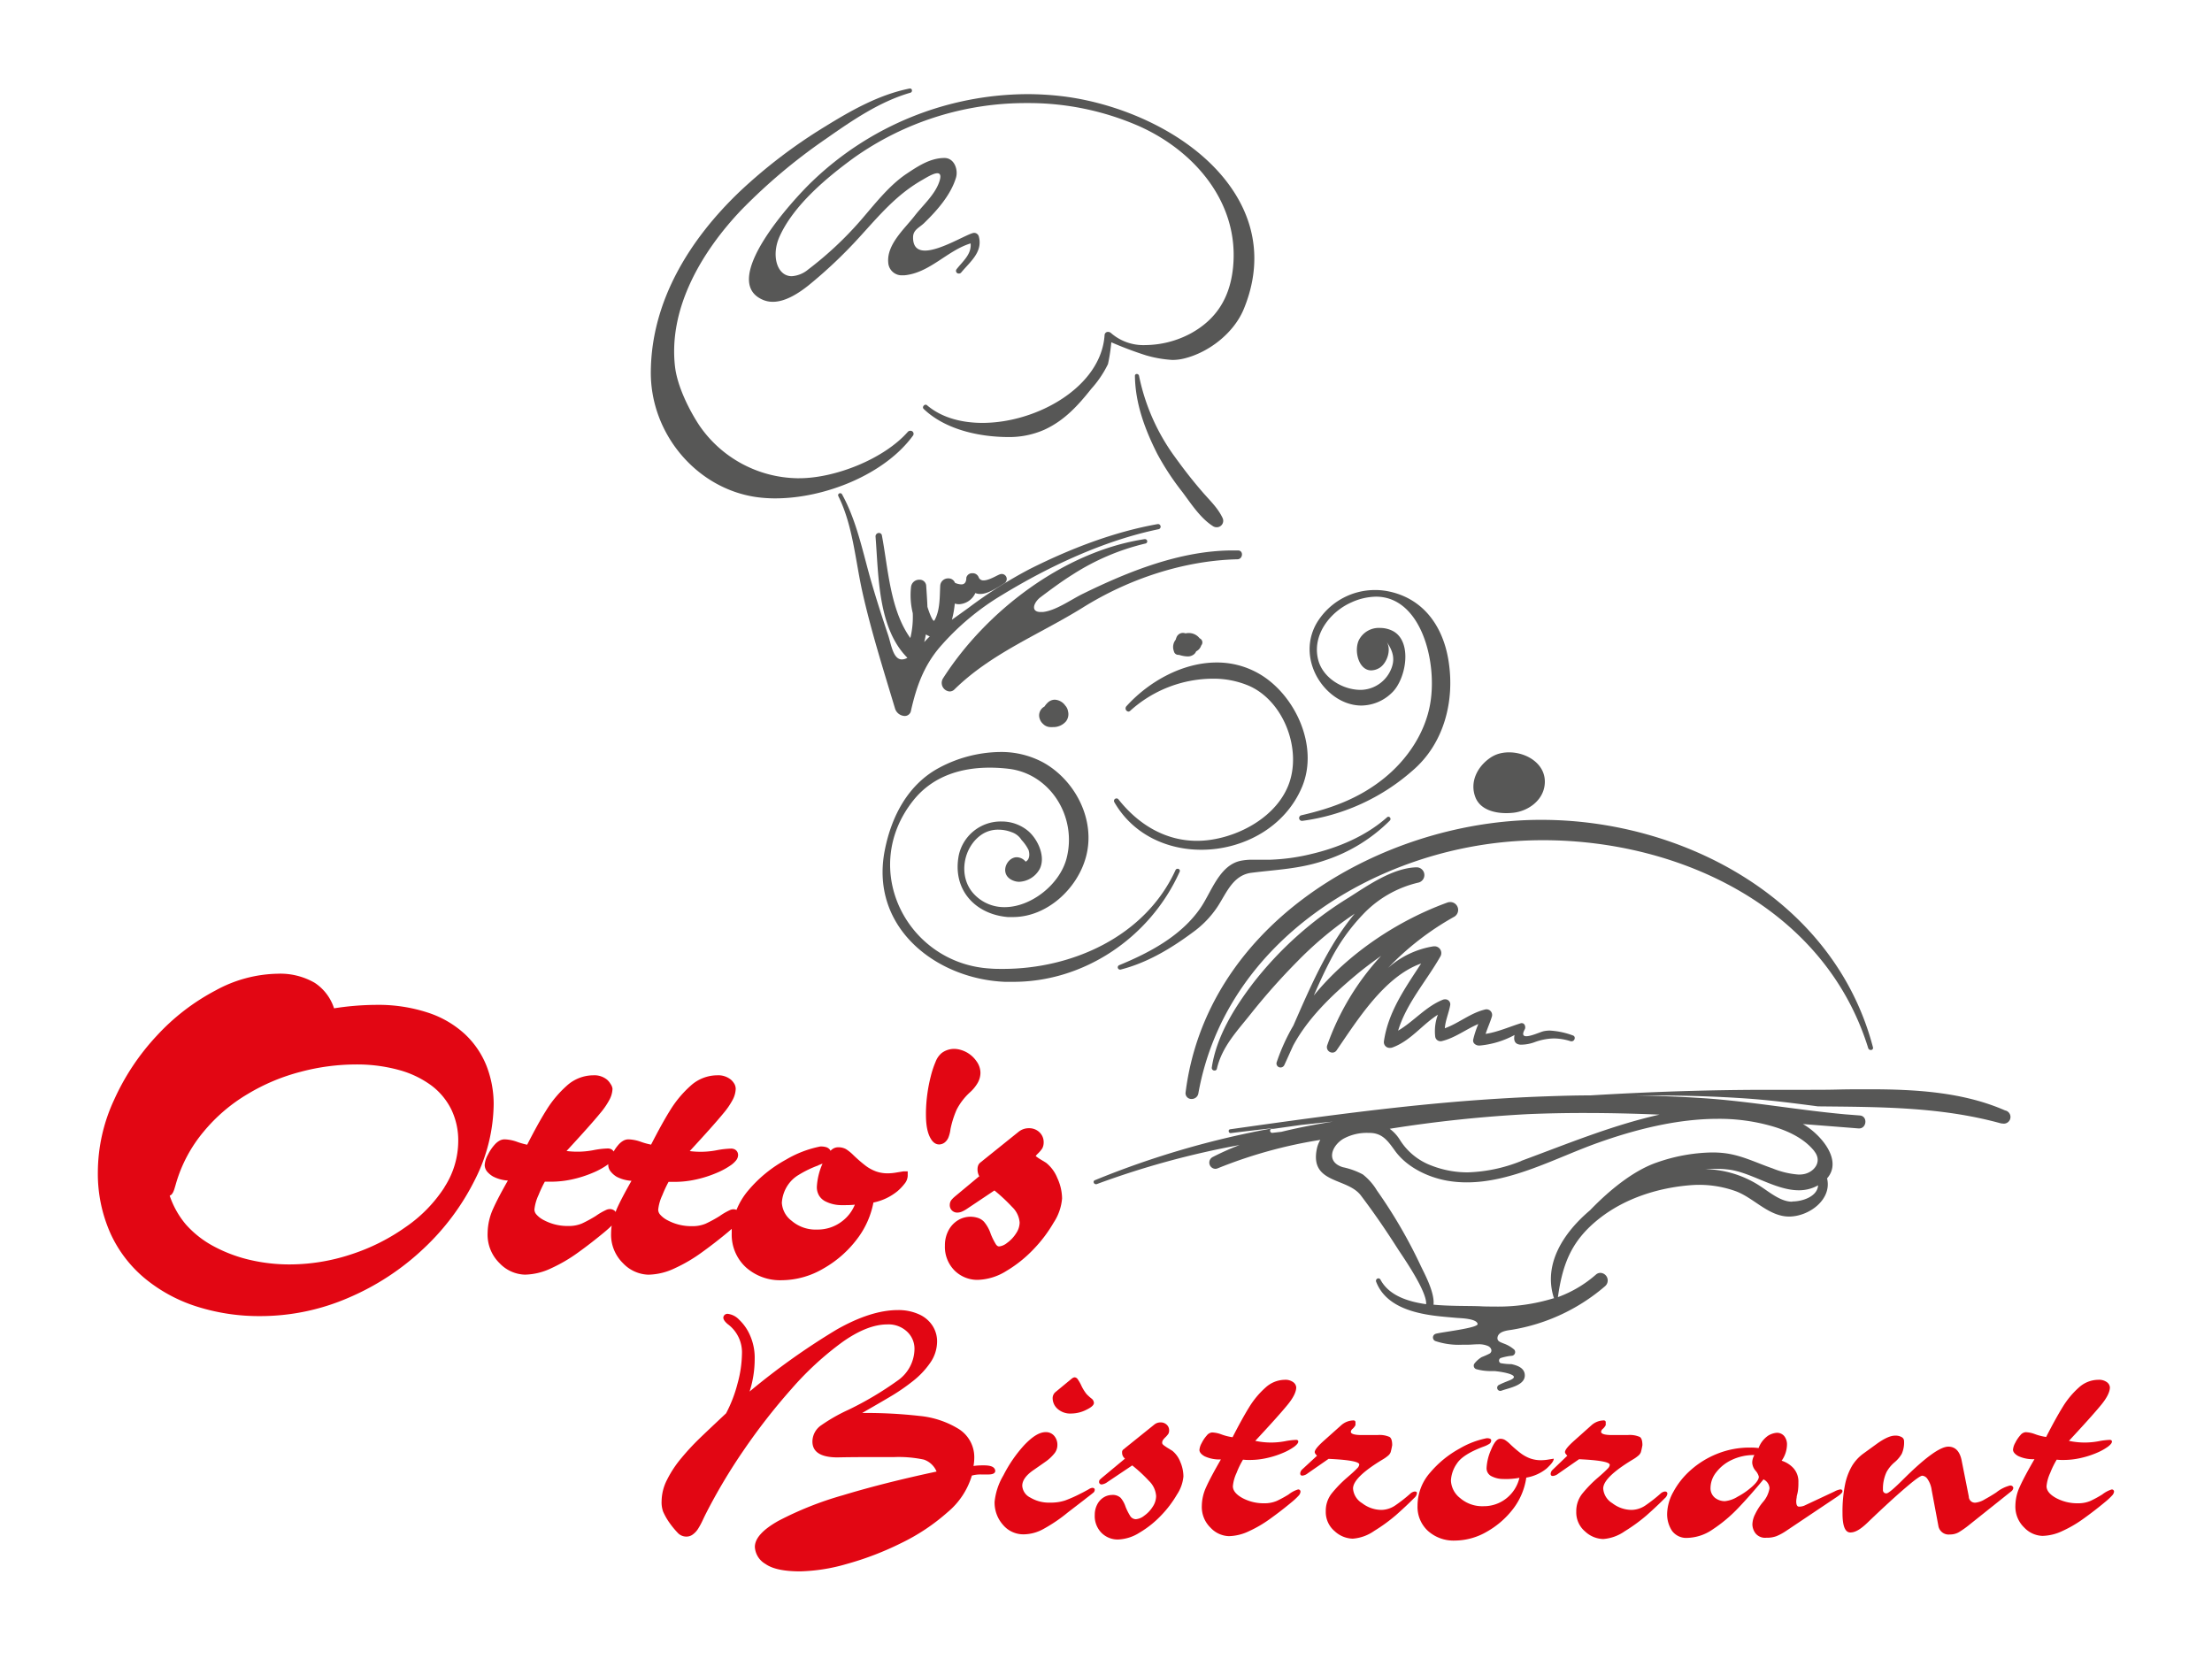
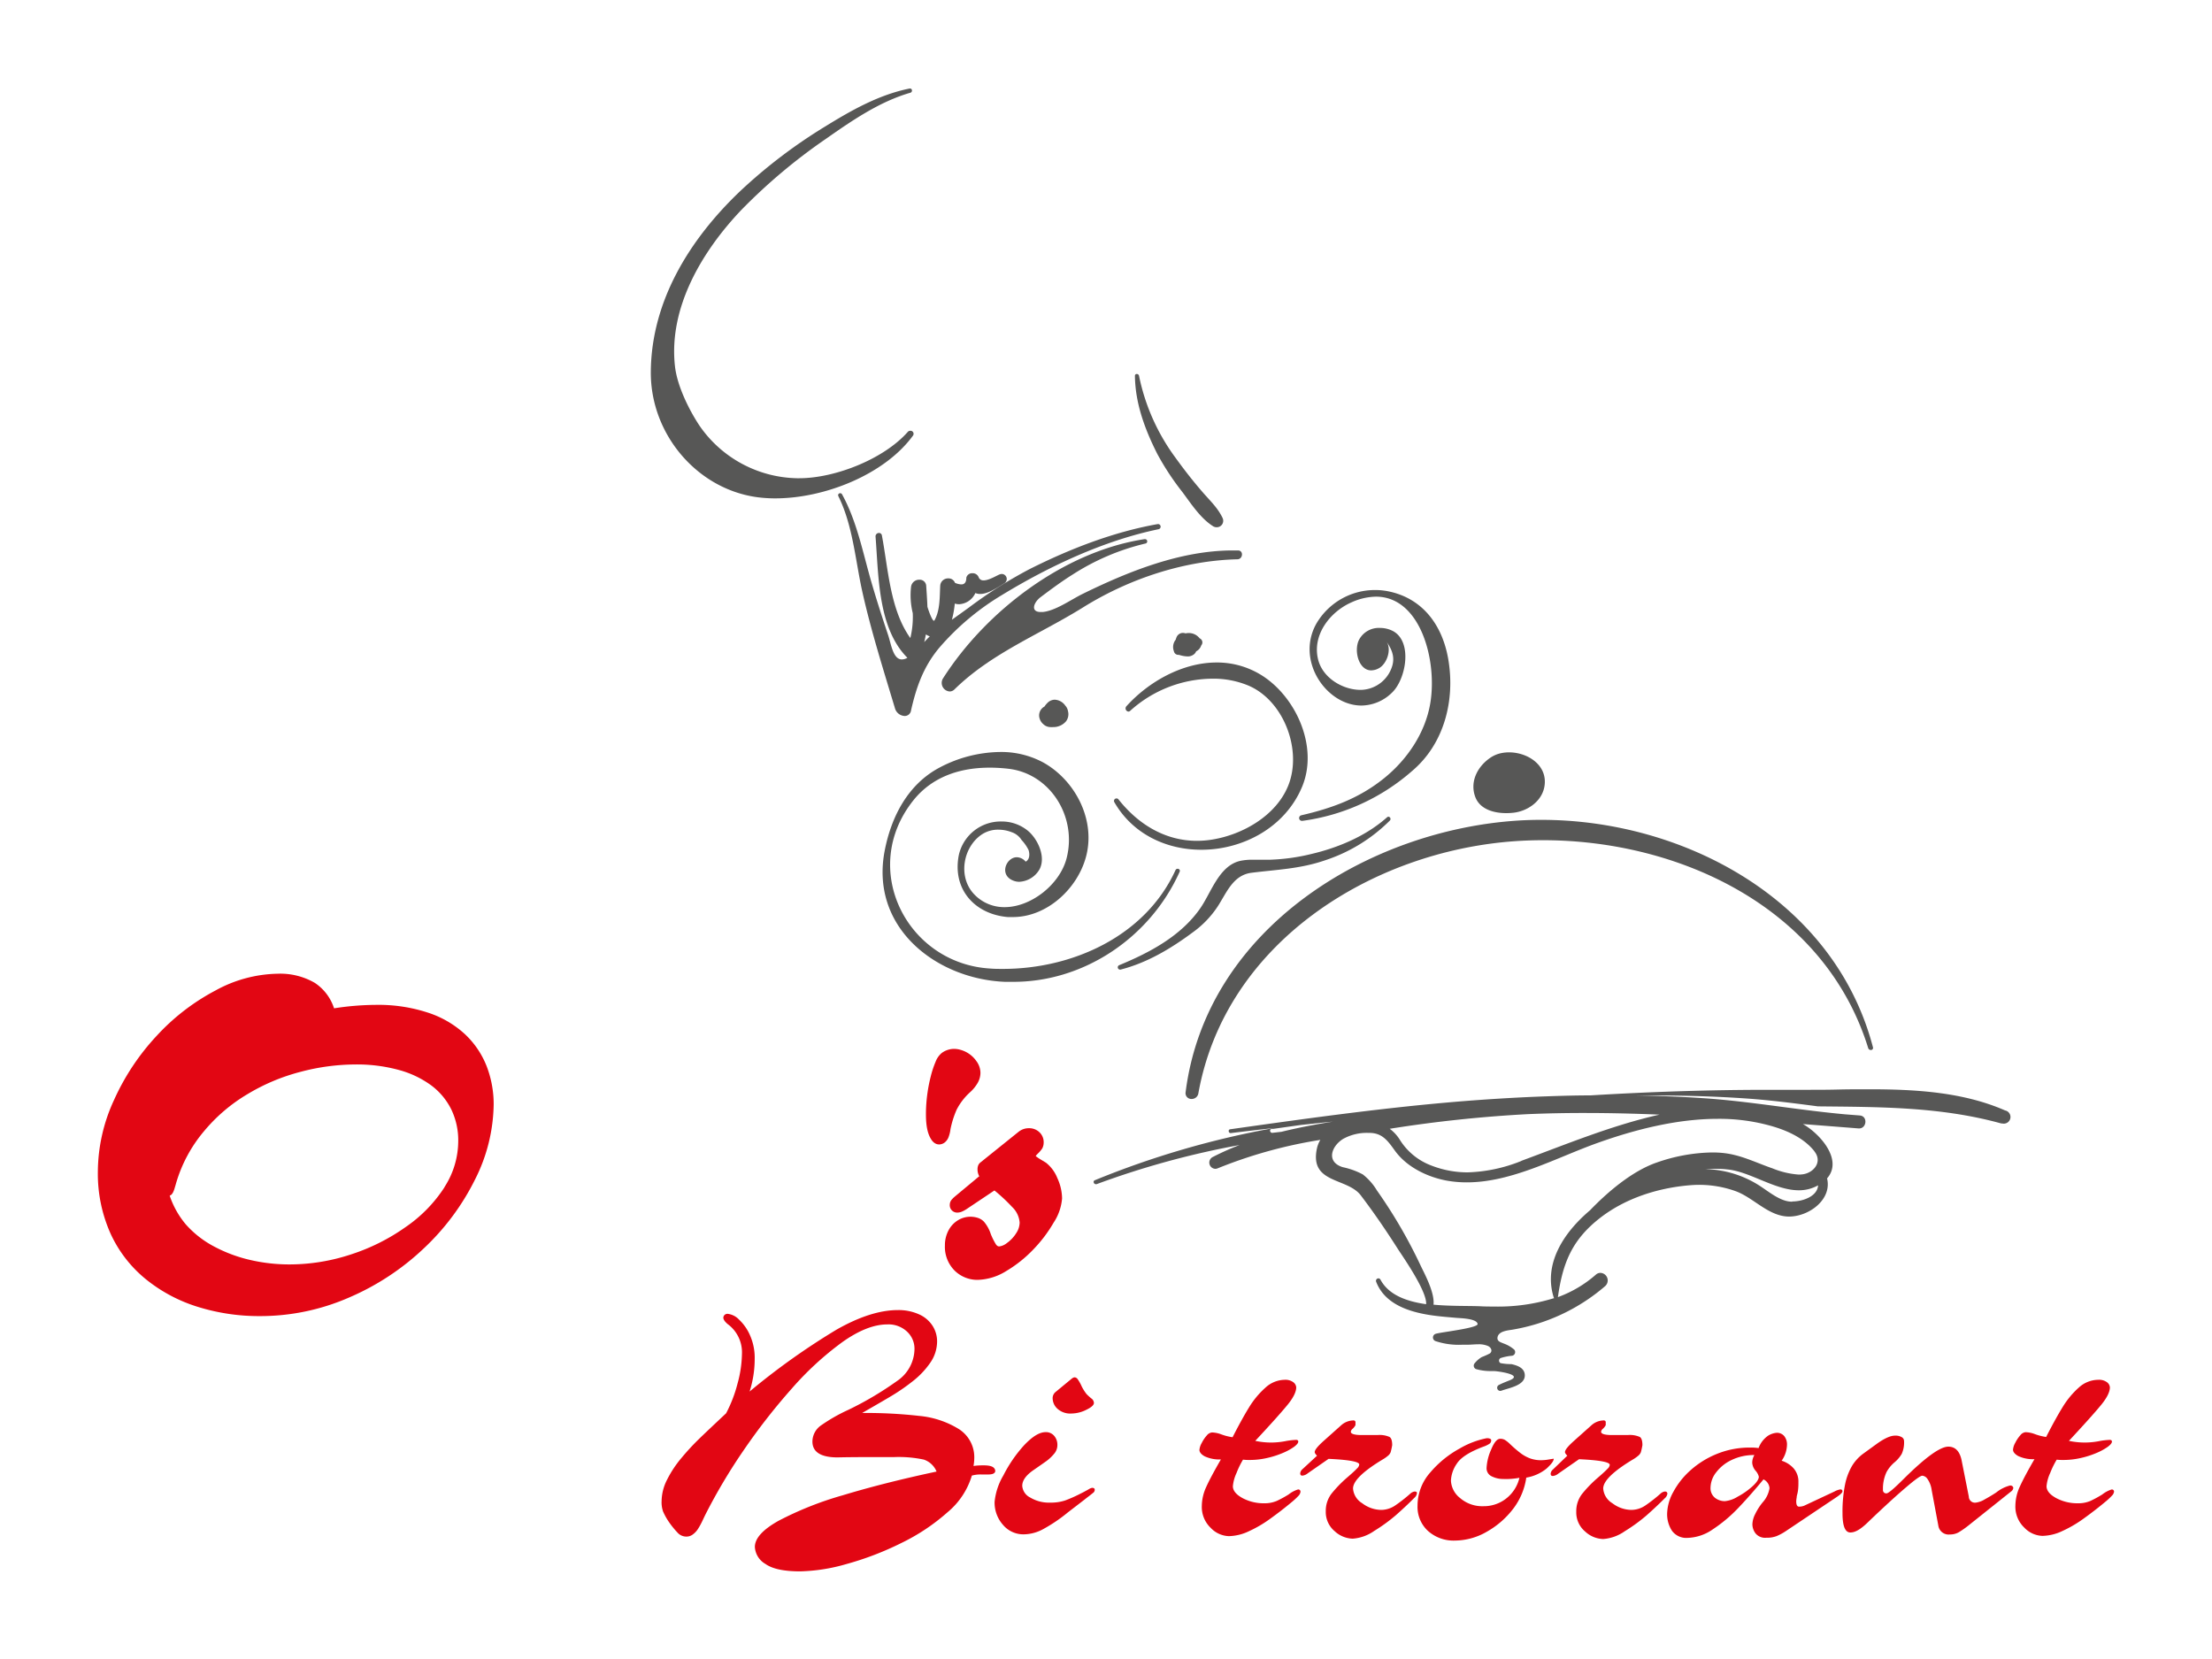
<svg xmlns="http://www.w3.org/2000/svg" width="500" height="375" viewBox="0 0 500 375">
  <defs>
    <style>
      .cls-1 {
        fill: #575756;
      }

      .cls-2 {
        fill: #e20613;
      }
    </style>
  </defs>
  <title>ottos-bistrorante-rappenauer-bad-rappenau</title>
  <g id="Gastro">
    <g id="Ottos_Bistro" data-name="Ottos Bistro">
      <g>
        <path class="cls-1" d="M206.36,98.48a.69.69,0,0,0-.6-1.11.76.76,0,0,0-.58.27c-5.43,6.15-16.47,10.46-24.51,10.46h-.49a27.4,27.4,0,0,1-22.05-11.86c-2.4-3.6-5.05-9-5.55-13.37-1.54-13.4,6.25-26.23,15-35.42a127.7,127.7,0,0,1,19.13-16.08c5.88-4.12,12.12-8.41,19.07-10.41.53-.15.45-.95-.06-.95h-.11c-6.9,1.38-13.13,4.9-19.12,8.6a117,117,0,0,0-19.26,14.67C156,54,147.22,67.94,147.11,84.07c-.09,14.06,10.43,26.44,24,28.31a30.72,30.72,0,0,0,4.17.27C186.5,112.64,200,107.21,206.36,98.48Z" />
-         <path class="cls-1" d="M172.54,67.81a5.65,5.65,0,0,0,2.15.41c2.9,0,5.9-2,8-3.66a105.34,105.34,0,0,0,11.62-11c4.44-4.86,8.15-9.36,13.84-12.7,1-.56,2.74-1.7,3.72-1.7.64,0,.94.49.44,1.94-1,2.94-3.75,5.33-5.59,7.72-2.22,2.87-6.33,6.44-5.94,10.55A3.05,3.05,0,0,0,204,62.23l.4,0c5.75-.52,9.76-5.64,15-7.21.2,2.43-1.58,3.84-3.16,5.81a.61.61,0,0,0,.54,1,.63.63,0,0,0,.49-.24c2-2.4,4.89-4.6,4-8.06a1.1,1.1,0,0,0-1-.89l-.18,0c-1.53.25-7.47,4-11,4-1.61,0-2.72-.78-2.7-3,0-1.7,1.4-2.16,2.48-3.2,2.88-2.8,6-6.29,7.21-10.24.57-1.85-.38-4.49-2.59-4.49h0c-3.21,0-6,1.85-8.63,3.61-4,2.69-7.27,7-10.43,10.63a79.31,79.31,0,0,1-11.73,10.95,6.41,6.41,0,0,1-3.73,1.53c-3.39,0-4.68-4.77-2.74-9,3.2-7.08,10.65-13.28,16.7-17.7a67.11,67.11,0,0,1,39.2-12.43,62.18,62.18,0,0,1,25.4,5.24c12.59,5.64,22.77,17.47,21.16,32.17-.74,6.7-3.8,11.52-9.56,14.67A22.06,22.06,0,0,1,258.93,78a11.14,11.14,0,0,1-7.79-2.71,1,1,0,0,0-.68-.27.75.75,0,0,0-.78.74c-.78,11.66-15.25,19.83-27.61,19.83-4.81,0-9.3-1.23-12.54-4a.46.46,0,0,0-.3-.11c-.42,0-.82.59-.45.95,4.9,4.7,12.61,6.35,19.17,6.36h0a19.65,19.65,0,0,0,8.15-1.67c4.49-2.07,7.54-5.41,10.58-9.24a23.86,23.86,0,0,0,3.77-5.59,41,41,0,0,0,.75-4.92A82.6,82.6,0,0,0,259,80.31a26.78,26.78,0,0,0,6,1.05,11.15,11.15,0,0,0,2.63-.32c5.57-1.34,11.27-5.73,13.52-11.2,3.58-8.69,3.22-17.52-1.76-25.72-7.94-13.05-25.19-20.74-39.56-22.4a67.25,67.25,0,0,0-7.69-.44A70.59,70.59,0,0,0,183.59,41C179.51,44.88,162.2,63.58,172.54,67.81Z" />
        <path class="cls-1" d="M204.49,161.84a1.43,1.43,0,0,0,1.44-1.25c1.21-5.34,2.82-9.89,6.34-14.12a57.8,57.8,0,0,1,14.26-12c10.77-6.56,23.11-12.31,35.37-14.85a.59.59,0,0,0-.08-1.16h-.11c-10,1.77-19.9,5.61-29,10.19a101.12,101.12,0,0,0-13.7,8.68c-1.26.92-2.55,1.83-3.84,2.76a22.08,22.08,0,0,0,.65-3.66,3.34,3.34,0,0,0,1,.15,4.29,4.29,0,0,0,3.65-2.53,2.85,2.85,0,0,0,1.1.21c1.69,0,3.62-1.27,5.39-2.39a1.13,1.13,0,0,0-.51-2.13,1.34,1.34,0,0,0-.44.08c-.65.22-2.43,1.37-3.67,1.37a1.11,1.11,0,0,1-1.14-.75,1.44,1.44,0,0,0-1.39-.87,1.34,1.34,0,0,0-1.38,1q0,1.53-1.14,1.53a3.87,3.87,0,0,1-1.43-.36,1.54,1.54,0,0,0-1.5-1,1.77,1.77,0,0,0-1.83,1.61c-.14,2.59,0,5.55-1.3,7.87a.14.14,0,0,1-.12.09c-.47,0-1.42-2.91-1.48-3.17l0-.1c-.06-1.54-.17-3.07-.27-4.58a1.46,1.46,0,0,0-1.54-1.42,1.84,1.84,0,0,0-1.88,1.56,17,17,0,0,0,.38,6,20.09,20.09,0,0,1-.55,5.62c-4.59-6.4-5-15.66-6.42-23.15a.66.66,0,0,0-.67-.6.77.77,0,0,0-.77.86c.7,8.84.52,20.51,7.08,27.24l.12.11a2.54,2.54,0,0,1-1.24.38c-2,0-2.44-3.45-3.1-5.45-1.3-3.88-2.56-7.78-3.71-11.72-2-6.81-3.29-13.92-6.72-20.15a.45.45,0,0,0-.41-.25.45.45,0,0,0-.43.66c3.31,6.67,3.84,14.57,5.46,21.78,2,8.9,4.76,17.58,7.38,26.31A2.39,2.39,0,0,0,204.49,161.84Zm4.79-18.44a4.86,4.86,0,0,0,.89.45c-.44.41-.85.84-1.26,1.29C209.06,144.56,209.18,144,209.28,143.4Z" />
        <path class="cls-1" d="M275,119.18a1.46,1.46,0,0,0,1.35-2.1c-1.09-2.32-2.94-4-4.6-5.94-2.17-2.5-4.2-5.12-6.14-7.81a46.92,46.92,0,0,1-8.15-18.41.5.5,0,0,0-.5-.38.39.39,0,0,0-.42.42c.07,6.26,2.29,12.18,5.07,17.67a59.75,59.75,0,0,0,5.67,8.61c2,2.68,4.08,5.91,6.91,7.7A1.49,1.49,0,0,0,275,119.18Z" />
        <path class="cls-1" d="M279.7,126.42c1.23,0,1.46-1.95.18-2l-1.19,0c-11.78,0-23.53,4.7-34,9.84-2.61,1.28-6.09,3.8-9,4.08l-.45,0c-2.36,0-1.62-2.17,0-3.38,2.36-1.77,4.72-3.53,7.22-5.09a52.87,52.87,0,0,1,16.4-7,.48.48,0,0,0-.08-1h-.08c-18,2.74-35.71,16.06-45.56,31.5a1.94,1.94,0,0,0,1.52,2.93,1.55,1.55,0,0,0,1.1-.48c8.36-8.2,19.2-12.4,29-18.49C255.09,130.88,267.54,126.71,279.7,126.42Z" />
        <path class="cls-1" d="M240.81,159.51a3.09,3.09,0,0,0-2.38-1.35,2.35,2.35,0,0,0-1.67.73,4.61,4.61,0,0,0-.66.81l-.12.07a2.27,2.27,0,0,0-.95,2.74,2.56,2.56,0,0,0,.76,1.14,2.36,2.36,0,0,0,1.6.7,4,4,0,0,0,.62,0,3.74,3.74,0,0,0,2.95-1.3,2.65,2.65,0,0,0,.45-2.29,2.41,2.41,0,0,0-.4-1A1.82,1.82,0,0,0,240.81,159.51Z" />
        <path class="cls-1" d="M271,144.09a3.08,3.08,0,0,0-2.28-1,3.59,3.59,0,0,0-.74.08,2,2,0,0,0-.63-.11,1.58,1.58,0,0,0-1.46,1.13,2.25,2.25,0,0,0-.13.4,2.64,2.64,0,0,0-.41,2.62,1,1,0,0,0,.93.81h.21a7,7,0,0,0,1.92.36,2.25,2.25,0,0,0,1.51-.51,1.66,1.66,0,0,0,.46-.64,2.21,2.21,0,0,0,1.13-1.31l.09-.13a1,1,0,0,0-.43-1.5A1.74,1.74,0,0,0,271,144.09Z" />
        <path class="cls-1" d="M254.62,159.63a.73.73,0,0,0,.44,1.22.61.61,0,0,0,.42-.19,28,28,0,0,1,18.62-7.25,20.52,20.52,0,0,1,8.19,1.6c7.92,3.45,12.09,14.52,8.93,22.5-2.72,6.86-10.31,11.13-17.12,12.25a21.37,21.37,0,0,1-3.54.3c-7.07,0-13.19-3.61-17.75-9.38a.49.49,0,0,0-.4-.2.56.56,0,0,0-.54.82c4.21,7.33,11.89,10.78,19.67,10.78,9.37,0,18.91-5,22.77-14.2s-1.54-20.76-9.54-25.49a19,19,0,0,0-9.76-2.64C267.37,149.75,259.72,154,254.62,159.63Z" />
        <path class="cls-1" d="M266.65,197.05a.47.47,0,0,0-.47-.67.5.5,0,0,0-.47.31c-6.87,15-23.36,22.32-39,22.32-1,0-1.9,0-2.84-.08-18.79-1.07-29.79-22.46-17.43-38,4.36-5.46,10.69-7.41,17.27-7.41a37,37,0,0,1,4.23.25c9.46,1.09,15.6,10.88,13.14,20.28-1.54,5.87-8,11-14,11a9.32,9.32,0,0,1-6.86-2.89c-3.84-4-2.49-10.94,1.93-13.68a6.66,6.66,0,0,1,3.51-.94,8.3,8.3,0,0,1,3,.56,4.25,4.25,0,0,1,2.26,1.78,9.34,9.34,0,0,1,1.58,2.27c.28.9.28,2.12-.66,2.62a2.69,2.69,0,0,0-2-1c-2.46,0-4.2,4.26-.47,5.4a3.58,3.58,0,0,0,1,.15,5.58,5.58,0,0,0,4.62-2.85c1.46-2.81-.41-6.78-2.57-8.62a9.28,9.28,0,0,0-6-2.16,9.7,9.7,0,0,0-9.69,7.6c-1.53,7.81,3.7,13.38,11.07,14,.39,0,.78,0,1.17,0,7.61,0,14.51-6.3,16.49-13.55,2.3-8.43-2.46-17.43-9.7-21.42a20,20,0,0,0-9.71-2.34,29.94,29.94,0,0,0-13.71,3.54c-7.06,3.75-10.86,11-12.36,18.75-3.38,17.41,11.63,29,27.12,29.66.52,0,1,0,1.56,0C244.79,222.11,259.9,212.07,266.65,197.05Z" />
        <path class="cls-1" d="M307.74,159.48a10,10,0,0,0,6.87-2.88c3.21-3,4.79-11.64.17-14a6.3,6.3,0,0,0-2.84-.66,5.05,5.05,0,0,0-4.83,2.85c-1,2.3-.1,6.1,2.23,6.67a2.62,2.62,0,0,0,.61.07,3.7,3.7,0,0,0,1.69-.46c1.83-.94,3-4.27,1.75-6.06,1.53,2.2,2.17,4.19.73,6.93a7.57,7.57,0,0,1-6.5,4h-.06c-4.08,0-8.58-2.72-9.61-6.85-1.41-5.64,2.79-10.85,7.53-12.93a13.87,13.87,0,0,1,5.55-1.29c10.1,0,13.91,14.51,12.26,24.16-1.16,6.75-5.29,12.75-10.48,16.92-5.67,4.55-11.79,6.75-18.67,8.34a.64.64,0,0,0,.12,1.26h.1a47.07,47.07,0,0,0,24.87-11.31c7.22-6.13,9.72-15.94,8.14-25.21-1.35-7.88-5.95-13.91-13.73-15.4a14.86,14.86,0,0,0-2.8-.26,15.33,15.33,0,0,0-13.34,7.68C292.88,149.46,299.88,159.48,307.74,159.48Z" />
        <path class="cls-1" d="M275.27,204.86c2-3.09,3.43-7,7.55-7.57,5.76-.73,11-.87,16.65-2.81a37,37,0,0,0,14.69-9,.51.51,0,0,0-.32-.87.46.46,0,0,0-.3.12c-4.77,4.26-11.07,6.89-17.18,8.32a45.52,45.52,0,0,1-9.22,1.28h-.52c-.58,0-1.16,0-1.74,0s-1.15,0-1.73,0a13.37,13.37,0,0,0-2.7.24c-4.81,1-6.6,7-9.05,10.6-4.35,6.38-11.58,10.18-18.42,13a.52.52,0,0,0,.19,1h.11c6-1.53,11.34-4.72,16.29-8.39A22.35,22.35,0,0,0,275.27,204.86Z" />
        <path class="cls-1" d="M343,185.49c-33.68,2.19-70.3,24.36-75,61.36a1.31,1.31,0,0,0,1.36,1.56,1.51,1.51,0,0,0,1.52-1.28c6.17-34.28,39.48-54.8,71.71-57,2.05-.14,4.13-.21,6.21-.21,30.77,0,63.62,15.16,73.49,47a.6.6,0,0,0,.58.42.47.47,0,0,0,.49-.62c-8.76-33.42-42.88-51.4-74.9-51.4Q345.74,185.31,343,185.49Z" />
        <path class="cls-1" d="M340.46,183.8a14.88,14.88,0,0,0,1.64-.09c3.19-.36,6.42-2.57,7-5.92.82-4.75-3.71-7.73-8-7.73a8.55,8.55,0,0,0-1.72.17,6.85,6.85,0,0,0-2.43,1c-3,2-4.87,5.59-3.38,9.16C334.71,183,337.77,183.8,340.46,183.8Z" />
-         <path class="cls-1" d="M343.61,236.13l.48,0a9,9,0,0,0,2.85-.58,13.31,13.31,0,0,1,4.32-.82,12.79,12.79,0,0,1,3.8.64.76.76,0,0,0,.21,0c.68,0,1-1.08.26-1.32a17.92,17.92,0,0,0-5.18-1.1,6.56,6.56,0,0,0-1.48.16c-.68.16-2.76,1.12-3.86,1.12-.69,0-1-.38-.36-1.55.29-.52,0-1.4-.61-1.4a.87.87,0,0,0-.23,0c-2.64.81-5.24,2-8,2.42.42-1.31,1-2.56,1.4-3.87a1.27,1.27,0,0,0-1.1-1.68l-.25,0c-3.42.76-6.07,3.13-9.27,4.28.12-1.78.93-3.54,1.22-5.27a1.12,1.12,0,0,0-1.2-1.27,1.22,1.22,0,0,0-.45.08c-3.89,1.55-6.61,4.93-10.13,7,1.86-6.16,6.37-11.18,9.51-16.7a1.53,1.53,0,0,0-1.25-2.37l-.22,0a20.15,20.15,0,0,0-10.31,4.89,63.26,63.26,0,0,1,14.86-11.52,1.78,1.78,0,0,0-.82-3.37,2,2,0,0,0-.69.13c-11,4-22.27,11.35-30.14,21,1.15-2.65,2.35-5.28,3.69-7.85A44.13,44.13,0,0,1,308,206.78a25.06,25.06,0,0,1,12.62-7.28,1.75,1.75,0,0,0-.5-3.45h-.1c-5.3.23-10.69,4-15.1,6.81a81,81,0,0,0-21.74,19.46c-4.21,5.55-8.23,12-9.27,19a.6.6,0,0,0,.64.66.49.49,0,0,0,.51-.39c1.18-5.08,4.69-8.64,7.78-12.56a146.25,146.25,0,0,1,10.39-11.69,81.62,81.62,0,0,1,11.39-9.72l1.6-1.1c-6.05,7.23-9.94,16.35-13.87,25.3a44.29,44.29,0,0,0-3.75,8.24.9.9,0,0,0,.86,1.23.94.94,0,0,0,.86-.57c.68-1.46,1.32-2.93,2-4.4,3.37-6.24,8.73-11.35,14.06-15.82,1.85-1.56,3.8-3,5.81-4.44A58.46,58.46,0,0,0,300,236.28a1.24,1.24,0,0,0,1.18,1.65,1.12,1.12,0,0,0,.94-.51c4.69-6.81,10.8-16.69,19.11-19.63-3.57,5.5-7.45,10.9-8.41,17.6a1.3,1.3,0,0,0,1.39,1.47,1.54,1.54,0,0,0,.53-.09c4.09-1.47,6.69-5.14,10.28-7.41a10.61,10.61,0,0,0-.6,5,1.21,1.21,0,0,0,1.14,1l.22,0c3.08-.7,5.55-2.7,8.38-3.89A21.25,21.25,0,0,0,333,235c-.16.84.65,1.34,1.35,1.34h.08a20.45,20.45,0,0,0,7.92-2.39C342.13,235,342.29,236,343.61,236.13Z" />
        <path class="cls-1" d="M453.23,251c-9.5-4.15-20.2-4.78-30.77-4.78-2.33,0-4.65,0-7,.06s-4.58.06-6.83.06l-2.29,0q-3.31,0-6.61,0c-13.44,0-26.8.45-40.21,1.26-3.38,0-6.76.1-10.13.22q-4,.14-7.92.36-7,.39-14,1c-16.52,1.45-32.92,3.75-49.4,6.08-.52.07-.4.86.09.86h.06q4.9-.6,9.83-1.15a199.62,199.62,0,0,0-40.58,11.81c-.5.21-.23.89.22.89a.48.48,0,0,0,.18,0,193.34,193.34,0,0,1,32.33-8.85,60.83,60.83,0,0,0-6.09,2.72,1.41,1.41,0,0,0,.6,2.66,1.47,1.47,0,0,0,.58-.13,105.54,105.54,0,0,1,23.16-6.41,6.43,6.43,0,0,0-.8,2.07c-1.59,7.87,6.87,6.42,9.95,10.48s5.76,8,8.42,12.18c.83,1.3,6.59,9.48,6.34,12.41-4.39-.62-8.45-2.07-10.31-5.53a.53.53,0,0,0-.47-.31.56.56,0,0,0-.51.78c1.81,4.68,6.59,6.49,11.07,7.33,2.33.44,4.71.61,7.08.82.9.08,4.6.14,4.78,1.38.13.93-8.22,1.84-9.42,2.21a.87.87,0,0,0-.14,1.65,16.72,16.72,0,0,0,6.11.83h1.16c.77,0,1.62-.1,2.45-.1a5.15,5.15,0,0,1,2.23.41c.64.31,1.06,1.12.38,1.66a16.81,16.81,0,0,1-1.83.82,6,6,0,0,0-1.67,1.48.83.83,0,0,0,.38,1.24,12.08,12.08,0,0,0,3.36.45l.74,0h0c.55,0,6.74.76,3.53,2.07-.84.34-1.67.65-2.48,1.07a.71.71,0,0,0,.32,1.34.79.79,0,0,0,.27-.05c1.7-.64,5.57-1.19,5.26-3.73-.18-1.5-1.79-2-3-2.27a13.35,13.35,0,0,1-2.47-.23.65.65,0,0,1,0-1.14,11.94,11.94,0,0,1,2.64-.53.85.85,0,0,0,.48-1.36,7.4,7.4,0,0,0-2.43-1.41c-.7-.3-1.56-.5-1.36-1.45.28-1.31,2.18-1.49,3.23-1.65a43,43,0,0,0,21-9.79l.08-.07a1.71,1.71,0,0,0-1.1-3,1.52,1.52,0,0,0-1,.41,27.11,27.11,0,0,1-8.57,5.07c1.08-7.71,3.18-12.9,9.39-17.79,5.85-4.6,13.35-6.94,20.61-7.51.64-.05,1.28-.08,1.92-.08a24.49,24.49,0,0,1,8.14,1.39c3.88,1.37,7,5.14,11.18,5.71a7.4,7.4,0,0,0,1,.07c4.54,0,9.76-3.87,8.6-8.63,3.66-4.16-1.55-10.06-5.46-12.28l10.58.83,2,.16h.12c1.74,0,2-2.79.15-2.93l-3.32-.26c-5.16-.47-10.29-1.16-15.43-1.84-5.48-.72-11-1.43-16.5-1.8-5.23-.35-10.47-.55-15.7-.63,1.35,0,2.71,0,4.06,0,7,0,14,.2,20.94.67,5.52.37,11,1.08,16.49,1.8,13.92.15,27.62.07,41.28,3.82a1.73,1.73,0,0,0,.45.06A1.49,1.49,0,0,0,453.23,251Zm-165.79,4.22,6.73-.95c2.37-.25,4.74-.51,7.12-.74-3.91.63-7.8,1.36-11.62,2.3l-2.08.24h-.06C287,256,286.92,255.26,287.44,255.18Zm117.69,16.4h-.29c-2.48-.1-5-2.24-7-3.53a23.4,23.4,0,0,0-8.75-3.46,25.4,25.4,0,0,0-3.63-.38q.95-.05,1.9-.05c1,0,2,0,3,.13,5.14.44,10.81,4.72,16.23,4.72a8.77,8.77,0,0,0,4.37-1.12C410.81,270.44,407.48,271.58,405.13,271.58Zm5-11.36c1.89,2.39-.16,4.81-2.57,5.17a6.58,6.58,0,0,1-1,.07,19.18,19.18,0,0,1-5.9-1.4c-3.82-1.31-7.21-3.1-11.3-3.49-.78-.08-1.58-.11-2.39-.11a39.53,39.53,0,0,0-12.46,2.27c-5.37,1.84-10.88,6.41-15.1,10.8-6,5.06-10.55,12.1-8.23,19.63a.5.5,0,0,0,.13.22,42.58,42.58,0,0,1-13.63,1.91c-1.07,0-2.14,0-3.22-.07-2.8-.1-6.66,0-10.43-.35.31-2.82-2.18-7.26-2.93-8.88a111.64,111.64,0,0,0-9.86-16.94,13.18,13.18,0,0,0-3.2-3.63,16.93,16.93,0,0,0-4.52-1.63c-3.89-1.21-2.53-4.83.13-6.42a11,11,0,0,1,5.65-1.33h.21c2.93,0,4.16,1.75,5.78,4,2.69,3.74,7.39,6,11.8,6.8a25.87,25.87,0,0,0,4.48.38c10.2,0,20.18-5.57,29.59-8.93,8.4-3,17.9-5.43,27.14-5.43a43.23,43.23,0,0,1,11.66,1.5C403.66,255.4,407.67,257.12,410.13,260.23Zm-66.26,2.17A35.08,35.08,0,0,1,331.75,265a22.37,22.37,0,0,1-8.12-1.51,14.29,14.29,0,0,1-7.27-5.95,9,9,0,0,0-2.23-2.39,299.15,299.15,0,0,1,31.23-3.31q6.45-.27,12.9-.26c5.62,0,11.24.14,16.86.37C364.38,254.36,354.25,258.57,343.87,262.4Z" />
      </g>
      <g>
-         <path class="cls-2" d="M265,327.94l-1-.61c-.33-.2-.63-.41-.9-.61s-.4-.39-.4-.56a1.07,1.07,0,0,1,.17-.64,4.09,4.09,0,0,1,.6-.68,5.38,5.38,0,0,0,.63-.75,1.54,1.54,0,0,0,.17-.73,1.69,1.69,0,0,0-.56-1.33,1.92,1.92,0,0,0-1.36-.51,2.19,2.19,0,0,0-1.43.49l-7,5.63a.76.76,0,0,0-.28.7,1.64,1.64,0,0,0,.66,1.36l-4.81,4c-.39.32-.67.56-.82.71a.67.67,0,0,0-.23.5.56.56,0,0,0,.63.63,2.75,2.75,0,0,0,1.28-.56l5.58-3.74a33.44,33.44,0,0,1,3.79,3.51,5.22,5.22,0,0,1,1.61,3.44,4.45,4.45,0,0,1-.79,2.42,7.08,7.08,0,0,1-1.9,2,3.49,3.49,0,0,1-1.88.79,1.55,1.55,0,0,1-1.34-.81,13.31,13.31,0,0,1-1-2,6,6,0,0,0-1.09-2,2.59,2.59,0,0,0-2-.67,3.64,3.64,0,0,0-1.81.52,4,4,0,0,0-1.49,1.6,5,5,0,0,0-.57,2.39A5.38,5.38,0,0,0,249,346.5a5.16,5.16,0,0,0,3.69,1.49,9.7,9.7,0,0,0,4.89-1.55,22.58,22.58,0,0,0,4.83-3.84,24.68,24.68,0,0,0,3.64-4.79,8.8,8.8,0,0,0,1.45-4.07,8.44,8.44,0,0,0-.7-3.28A6.07,6.07,0,0,0,265,327.94Z" />
        <path class="cls-2" d="M293.39,336.68a6.6,6.6,0,0,0-2.13,1.14,25.92,25.92,0,0,1-2.64,1.44,7,7,0,0,1-2.86.54,10.1,10.1,0,0,1-4.91-1.18c-1.44-.79-2.17-1.68-2.17-2.68a9,9,0,0,1,.83-3,19.35,19.35,0,0,1,1.46-3,11.28,11.28,0,0,0,1.5.07,17.33,17.33,0,0,0,3.87-.43,20.41,20.41,0,0,0,3.62-1.15,13.08,13.08,0,0,0,2.61-1.43q.89-.69.89-1.14c0-.26-.17-.39-.49-.39a15.33,15.33,0,0,0-2.49.3,17.61,17.61,0,0,1-3.09.3,17.2,17.2,0,0,1-3.65-.38q5.23-5.62,7.26-8.1c1.37-1.66,2-3,2-4a1.61,1.61,0,0,0-.63-1.13,3,3,0,0,0-2-.57A6.57,6.57,0,0,0,286,313.7a19.49,19.49,0,0,0-3.64,4.38q-1.62,2.62-3.75,6.79a12,12,0,0,1-2.58-.66,6.56,6.56,0,0,0-2.06-.42,1.73,1.73,0,0,0-1.2.7,7.34,7.34,0,0,0-1.14,1.7,3.74,3.74,0,0,0-.51,1.56c0,.49.4,1,1.17,1.43a7.87,7.87,0,0,0,3.68.71c-1.54,2.67-2.65,4.74-3.31,6.21a10.46,10.46,0,0,0-1,4.25,6.52,6.52,0,0,0,2,5,5.92,5.92,0,0,0,4.09,1.88,11,11,0,0,0,4.57-1.12,27.61,27.61,0,0,0,4.78-2.8c1.57-1.13,3.17-2.35,4.8-3.71a15.25,15.25,0,0,0,1.61-1.49,1.55,1.55,0,0,0,.45-.88A.49.49,0,0,0,293.39,336.68Z" />
        <path class="cls-2" d="M242.22,319.51a7.62,7.62,0,0,0,3.31-.83c1.17-.56,1.74-1.08,1.74-1.57a1.33,1.33,0,0,0-.57-1,11.45,11.45,0,0,1-1.1-1,9.86,9.86,0,0,1-1.25-2.07,9.25,9.25,0,0,0-.74-1.27.9.9,0,0,0-.76-.44,1.46,1.46,0,0,0-.56.27l-3.72,3.07a1.79,1.79,0,0,0-.63,1.43,3.25,3.25,0,0,0,1.15,2.39A4.32,4.32,0,0,0,242.22,319.51Z" />
        <path class="cls-2" d="M246.85,336.31a2.25,2.25,0,0,0-.8.35c-.75.41-1.31.72-1.7.9a30.24,30.24,0,0,1-3.58,1.6,10.2,10.2,0,0,1-3.36.49,8.21,8.21,0,0,1-4.54-1.15,3.2,3.2,0,0,1-1.8-2.64c0-1.24.88-2.44,2.64-3.63,1.31-.91,2.26-1.57,2.86-2a9.57,9.57,0,0,0,1.68-1.59,3,3,0,0,0,.76-2,3.07,3.07,0,0,0-.73-2.09,2.42,2.42,0,0,0-1.92-.83c-1.43,0-3,1-4.85,2.94a30.67,30.67,0,0,0-4.69,6.81,14.55,14.55,0,0,0-2,6,7.55,7.55,0,0,0,1.9,5.21,6,6,0,0,0,4.72,2.14,9.4,9.4,0,0,0,4.18-1.08,35.3,35.3,0,0,0,5.75-3.87l3.81-2.93c.23-.19.57-.45,1-.78s.77-.61,1-.79a.85.85,0,0,0,.27-.56C247.48,336.46,247.27,336.31,246.85,336.31Z" />
        <path class="cls-2" d="M319.78,337.14a1.78,1.78,0,0,0-1,.49,34,34,0,0,1-3.33,2.61,5.76,5.76,0,0,1-3.19,1.06,7.21,7.21,0,0,1-4.36-1.52,4.24,4.24,0,0,1-2.06-3.31q0-2.5,6.55-6.48a8.56,8.56,0,0,0,1.43-1,1.92,1.92,0,0,0,.52-.73,15.82,15.82,0,0,0,.35-1.59c0-1-.19-1.58-.59-1.86a5.6,5.6,0,0,0-2.76-.43l-1.94,0-1.51,0c-1.7,0-2.55-.25-2.55-.74a1,1,0,0,1,.41-.68,3,3,0,0,0,.64-.82v-.76a.44.44,0,0,0-.41-.31,4.27,4.27,0,0,0-2.8,1.08l-4,3.57c-1.3,1.17-2,2-2,2.52,0,.19.17.45.52.81l-3.31,3.06a1.38,1.38,0,0,0-.49.92c0,.36.16.52.49.52a2.23,2.23,0,0,0,1.21-.52l4.71-3.27c4.63.21,6.94.64,6.94,1.28a1.44,1.44,0,0,1-.49.87c-.32.34-1,1-2.17,2a27.85,27.85,0,0,0-3.6,3.7,6.32,6.32,0,0,0-1.31,4,5.63,5.63,0,0,0,2,4.49,6.23,6.23,0,0,0,4.09,1.7,9.69,9.69,0,0,0,4.87-1.76,38.27,38.27,0,0,0,4.91-3.57c1.38-1.22,2.76-2.5,4.13-3.88a1.63,1.63,0,0,0,.6-1.07C320.31,337.28,320.13,337.14,319.78,337.14Z" />
        <path class="cls-2" d="M454.37,335.78a8.16,8.16,0,0,0-3.13,1.57c-.85.56-1.72,1.08-2.62,1.57a5,5,0,0,1-2.09.74,1.38,1.38,0,0,1-1.5-1.37l-1.57-7.91c-.39-2.25-1.42-3.38-3.06-3.38q-2.76,0-10.15,7.35c-2.14,2.14-3.41,3.21-3.83,3.21a.73.73,0,0,1-.8-.77v-.49a8.91,8.91,0,0,1,.81-3.55,7.79,7.79,0,0,1,1.79-2.19,7.41,7.41,0,0,0,1.65-1.93,6.31,6.31,0,0,0,.52-2.93,1,1,0,0,0-.51-.84,2.78,2.78,0,0,0-1.55-.35c-1,0-2.38.62-4.08,1.84l-3.13,2.27a9.65,9.65,0,0,0-2.5,2.75,13.88,13.88,0,0,0-1.58,4.27,31.25,31.25,0,0,0-.56,6.4c0,2.9.59,4.36,1.77,4.36s2.43-.8,4.08-2.41q2.2-2.12,4.75-4.46t4.73-4.15c1.46-1.2,2.37-1.81,2.71-1.81a1.56,1.56,0,0,1,1.12.67,5.73,5.73,0,0,1,1,2.61l1.5,8a2.35,2.35,0,0,0,2.62,2,3.94,3.94,0,0,0,2-.5,20.3,20.3,0,0,0,2.19-1.53l9.65-7.7a1.1,1.1,0,0,0,.49-.84C455,336,454.81,335.78,454.37,335.78Z" />
        <path class="cls-2" d="M350.15,329.89a10.31,10.31,0,0,1-1.86.18,7.36,7.36,0,0,1-2.33-.38,8.44,8.44,0,0,1-2.18-1.17,27.63,27.63,0,0,1-2.56-2.21,7.06,7.06,0,0,0-1.07-.84,2.06,2.06,0,0,0-1.06-.24c-.7,0-1.38.83-2.06,2.5a11.55,11.55,0,0,0-1,4,2,2,0,0,0,1.2,2,5.75,5.75,0,0,0,2.57.58,16.3,16.3,0,0,0,3.65-.27,8.34,8.34,0,0,1-3,4.69,8.17,8.17,0,0,1-5.12,1.73,7.64,7.64,0,0,1-5.3-1.85,5.29,5.29,0,0,1-2.06-3.93,7.29,7.29,0,0,1,1.32-3.82q1.32-2.09,6-3.85a5.91,5.91,0,0,0,1.29-.6.93.93,0,0,0,.49-.83c0-.32-.35-.49-1-.49a19.44,19.44,0,0,0-6.12,2.33,23.41,23.41,0,0,0-6.64,5.4,11.32,11.32,0,0,0-2.89,7.53,7.35,7.35,0,0,0,2.37,5.71,8.67,8.67,0,0,0,6.07,2.17,14.58,14.58,0,0,0,7.32-2.06,19.56,19.56,0,0,0,6-5.31A15.12,15.12,0,0,0,345,334a9.83,9.83,0,0,0,4.6-2.06c1.07-1,1.61-1.69,1.61-2.22C351.16,329.73,350.79,329.79,350.15,329.89Z" />
        <path class="cls-2" d="M477.31,336.68a6.63,6.63,0,0,0-2.13,1.14,25.92,25.92,0,0,1-2.64,1.44,7,7,0,0,1-2.86.54,10.11,10.11,0,0,1-4.91-1.18c-1.44-.79-2.17-1.68-2.17-2.68a9,9,0,0,1,.83-3,19.07,19.07,0,0,1,1.47-3,11.23,11.23,0,0,0,1.5.07,17.35,17.35,0,0,0,3.87-.43,20.48,20.48,0,0,0,3.62-1.15,13,13,0,0,0,2.6-1.43q.9-.69.89-1.14c0-.26-.17-.39-.49-.39a15.36,15.36,0,0,0-2.49.3,17.56,17.56,0,0,1-3.09.3,17.24,17.24,0,0,1-3.65-.38q5.23-5.62,7.26-8.1c1.37-1.66,2-3,2-4a1.6,1.6,0,0,0-.63-1.13,3,3,0,0,0-2-.57,6.56,6.56,0,0,0-4.39,1.75,19.43,19.43,0,0,0-3.64,4.38q-1.62,2.62-3.75,6.79a12,12,0,0,1-2.58-.66,6.54,6.54,0,0,0-2.06-.42,1.72,1.72,0,0,0-1.2.7,7.42,7.42,0,0,0-1.14,1.7,3.77,3.77,0,0,0-.51,1.56c0,.49.4,1,1.17,1.43a7.86,7.86,0,0,0,3.68.71q-2.32,4-3.31,6.21a10.38,10.38,0,0,0-1,4.25,6.53,6.53,0,0,0,2,5,5.93,5.93,0,0,0,4.09,1.88,11,11,0,0,0,4.57-1.12,27.51,27.51,0,0,0,4.78-2.8c1.57-1.13,3.17-2.35,4.8-3.71a15,15,0,0,0,1.61-1.49,1.54,1.54,0,0,0,.45-.88A.49.49,0,0,0,477.31,336.68Z" />
        <path class="cls-2" d="M376.33,337.14a1.78,1.78,0,0,0-1,.49,33.65,33.65,0,0,1-3.33,2.61,5.74,5.74,0,0,1-3.19,1.06,7.21,7.21,0,0,1-4.36-1.52,4.23,4.23,0,0,1-2.06-3.31q0-2.5,6.56-6.48a8.63,8.63,0,0,0,1.43-1,1.93,1.93,0,0,0,.52-.73,15.38,15.38,0,0,0,.35-1.59c0-1-.19-1.58-.58-1.86a5.61,5.61,0,0,0-2.76-.43l-1.94,0-1.51,0c-1.7,0-2.55-.25-2.55-.74a1,1,0,0,1,.41-.68,3,3,0,0,0,.64-.82v-.76a.44.44,0,0,0-.41-.31,4.26,4.26,0,0,0-2.8,1.08l-4,3.57c-1.3,1.17-2,2-2,2.52,0,.19.18.45.52.81L351,332.19a1.38,1.38,0,0,0-.49.92c0,.36.16.52.49.52a2.24,2.24,0,0,0,1.22-.52l4.71-3.27q6.94.32,6.94,1.28a1.44,1.44,0,0,1-.49.87c-.32.34-1,1-2.17,2a27.85,27.85,0,0,0-3.6,3.7,6.34,6.34,0,0,0-1.31,4,5.63,5.63,0,0,0,2,4.49,6.23,6.23,0,0,0,4.09,1.7,9.71,9.71,0,0,0,4.87-1.76,38.26,38.26,0,0,0,4.91-3.57c1.38-1.22,2.76-2.5,4.13-3.88a1.64,1.64,0,0,0,.6-1.07C376.85,337.28,376.67,337.14,376.33,337.14Z" />
        <path class="cls-2" d="M416,336.66a4.2,4.2,0,0,0-1.36.49l-6.83,3.2a3.08,3.08,0,0,1-1.16.21c-.41,0-.63-.39-.63-1.19a5,5,0,0,1,.1-.86c0-.33.12-.68.19-1s.11-.61.13-.79a13.27,13.27,0,0,0,.07-1.64,4.52,4.52,0,0,0-1.14-3.24,6.1,6.1,0,0,0-2.65-1.66,6.49,6.49,0,0,0,1.21-3.56,3,3,0,0,0-.62-2,2.11,2.11,0,0,0-1.71-.75,4.34,4.34,0,0,0-1.92.64,5.84,5.84,0,0,0-2.17,2.81,12.67,12.67,0,0,0-1.92-.11,19.51,19.51,0,0,0-7.4,1.39,20.32,20.32,0,0,0-6,3.68,17.84,17.84,0,0,0-3.94,4.93,10.58,10.58,0,0,0-1.41,4.89,6.83,6.83,0,0,0,1.09,3.91,4,4,0,0,0,3.55,1.61,10.52,10.52,0,0,0,5.67-1.92,33,33,0,0,0,5.76-4.83q2.79-2.93,5.71-6.47a2.39,2.39,0,0,1,1.36,2,6.22,6.22,0,0,1-1.5,3.14,12.92,12.92,0,0,0-1.74,2.71,5.32,5.32,0,0,0-.63,2.34,3.45,3.45,0,0,0,.7,2,2.78,2.78,0,0,0,2.44,1,6.15,6.15,0,0,0,2.33-.37,12.26,12.26,0,0,0,2.09-1.13l11.51-7.71c.86-.58,1.29-1,1.29-1.28S416.31,336.66,416,336.66ZM396.09,336a16.57,16.57,0,0,1-3.33,2.32,6.69,6.69,0,0,1-2.84,1,3.58,3.58,0,0,1-2.27-.76,2.78,2.78,0,0,1-1-2.35,5.75,5.75,0,0,1,1.29-3.42,9.38,9.38,0,0,1,3.55-2.81,11.47,11.47,0,0,1,5.07-1.08,3.54,3.54,0,0,0-.49,1.71,3.07,3.07,0,0,0,.75,1.82,3.18,3.18,0,0,1,.75,1.38C397.55,334.38,397.07,335.12,396.09,336Z" />
        <path class="cls-2" d="M222.35,331.23c-.56,0-1.32,0-2.3.14a10,10,0,0,0,.17-1.64A7.53,7.53,0,0,0,216.7,323a20.67,20.67,0,0,0-8.82-2.94,106.93,106.93,0,0,0-13-.67q5.23-3,7-4.08a44.92,44.92,0,0,0,4.31-3,18.88,18.88,0,0,0,4.09-4.28,8.47,8.47,0,0,0,1.54-4.8,6.51,6.51,0,0,0-1-3.51,7,7,0,0,0-3-2.59,11.21,11.21,0,0,0-4.87-1q-6.07,0-13.84,4.41a157.38,157.38,0,0,0-19.67,14,24.19,24.19,0,0,0,1.15-7.42,12.4,12.4,0,0,0-1-5.15,10.72,10.72,0,0,0-2.52-3.67,4.2,4.2,0,0,0-2.57-1.32.93.93,0,0,0-1,.83q0,.66,1,1.5a7.92,7.92,0,0,1,3.21,6.75,26.52,26.52,0,0,1-1,6.69,30.84,30.84,0,0,1-2.58,6.71q-4.46,4.18-6.22,5.89a54.91,54.91,0,0,0-3.86,4.19,25.07,25.07,0,0,0-3.3,5,10.85,10.85,0,0,0-1.2,4.78,6.31,6.31,0,0,0,.33,2.34,14.3,14.3,0,0,0,1.24,2.25,19.45,19.45,0,0,0,2,2.49,2.65,2.65,0,0,0,2,.93,2.37,2.37,0,0,0,1.48-.48,4.62,4.62,0,0,0,1.18-1.26,17.08,17.08,0,0,0,1-1.83c.32-.68.57-1.21.76-1.58a127.93,127.93,0,0,1,8.45-14.21,139.23,139.23,0,0,1,10.9-14,69.79,69.79,0,0,1,11.51-10.6q5.64-4,10.17-4a6.1,6.1,0,0,1,4.46,1.63,5.26,5.26,0,0,1,1.68,3.89,8.82,8.82,0,0,1-3.89,7.23,74.43,74.43,0,0,1-11,6.53,38.71,38.71,0,0,0-6.18,3.51,4.49,4.49,0,0,0-2,3.68c0,2.39,1.92,3.59,5.72,3.59q2.71-.07,7.84-.07h4.85a27.41,27.41,0,0,1,6.75.56,4.75,4.75,0,0,1,2.9,2.71q-11.92,2.55-21.16,5.35a75.92,75.92,0,0,0-14.58,5.79q-5.34,3-5.33,5.91a4.74,4.74,0,0,0,2.37,3.82q2.37,1.7,7.91,1.69a40.88,40.88,0,0,0,10.41-1.65,68.6,68.6,0,0,0,12.32-4.71,45.84,45.84,0,0,0,10.54-7,17.21,17.21,0,0,0,5.5-8.29,7.48,7.48,0,0,1,2.15-.25h1.57c1,0,1.57-.27,1.57-.83C224.86,331.58,224,331.23,222.35,331.23Z" />
      </g>
      <g>
-         <path class="cls-2" d="M203.93,264.82l-1.22.2h0a11.85,11.85,0,0,1-2.09.2,7.92,7.92,0,0,1-2.53-.41,9.23,9.23,0,0,1-2.4-1.29h0a32.61,32.61,0,0,1-3-2.62h0a9.89,9.89,0,0,0-1.46-1.15h0a3.55,3.55,0,0,0-1.79-.42,2.23,2.23,0,0,0-1.15.33,3.23,3.23,0,0,0-.57.47,1.26,1.26,0,0,0-.11-.23,1.72,1.72,0,0,0-1-.63,4,4,0,0,0-1.05-.12h-.13a24.62,24.62,0,0,0-7.81,3h0a29.6,29.6,0,0,0-8.39,6.83h0a16,16,0,0,0-2.75,4.5,1.89,1.89,0,0,0-.71-.14,2,2,0,0,0-.71.16,14.54,14.54,0,0,0-2.41,1.39,30.35,30.35,0,0,1-3.12,1.7,7.57,7.57,0,0,1-3.09.57,11.33,11.33,0,0,1-5.53-1.32,5.62,5.62,0,0,1-1.69-1.29,1.73,1.73,0,0,1-.44-1.11,10.26,10.26,0,0,1,.94-3.29h0a26.81,26.81,0,0,1,1.4-3c.37,0,.79,0,1.3,0a22.24,22.24,0,0,0,4.95-.55h0a25.86,25.86,0,0,0,4.6-1.47h0a16.92,16.92,0,0,0,3.39-1.86h0a5.68,5.68,0,0,0,1-.95,2,2,0,0,0,.48-1.23,1.54,1.54,0,0,0-.12-.59,1.39,1.39,0,0,0-.68-.71,1.81,1.81,0,0,0-.79-.16A19.56,19.56,0,0,0,162,260h0a19.1,19.1,0,0,1-6.09.19q5.39-5.83,7.66-8.6l0,0,0,0a17,17,0,0,0,2-2.91,5.7,5.7,0,0,0,.73-2.56A2.38,2.38,0,0,0,166,245a3.85,3.85,0,0,0-.77-.94h0a4.55,4.55,0,0,0-3.14-1,9,9,0,0,0-6,2.38h0a24.78,24.78,0,0,0-4.64,5.57h0c-1.25,2-2.68,4.61-4.28,7.72a15.43,15.43,0,0,1-2.29-.63h0a9.07,9.07,0,0,0-2.84-.56,2.4,2.4,0,0,0-1.2.34,4.21,4.21,0,0,0-1,.83h0a9.13,9.13,0,0,0-1.13,1.58,1.38,1.38,0,0,0-.56-.53,1.81,1.81,0,0,0-.79-.16,19.56,19.56,0,0,0-3.21.38h0a19.11,19.11,0,0,1-6.09.19q5.39-5.83,7.66-8.6a17.09,17.09,0,0,0,2-2.91,5.69,5.69,0,0,0,.73-2.56A2.38,2.38,0,0,0,138,245a3.87,3.87,0,0,0-.77-.94,4.55,4.55,0,0,0-3.14-1,9,9,0,0,0-6,2.38h0a24.77,24.77,0,0,0-4.64,5.57h0c-1.26,2-2.69,4.62-4.29,7.74a16.46,16.46,0,0,1-2.28-.65h0a9,9,0,0,0-2.84-.56,2.4,2.4,0,0,0-1.2.34,4.18,4.18,0,0,0-1,.83h0a9.85,9.85,0,0,0-1.54,2.28h0a5.44,5.44,0,0,0-.74,2.36,2.38,2.38,0,0,0,.58,1.51,5.07,5.07,0,0,0,1.32,1.08h0a8.41,8.41,0,0,0,3.34.91c-1.48,2.6-2.59,4.71-3.3,6.3h0a13.71,13.71,0,0,0-1.28,5.6,9,9,0,0,0,2.72,6.8h0a8.23,8.23,0,0,0,5.69,2.57,14.41,14.41,0,0,0,6-1.46h0a34.91,34.91,0,0,0,6-3.51h0c1.94-1.39,3.9-2.91,5.92-4.58.74-.61,1.3-1.12,1.72-1.55a12.06,12.06,0,0,0-.14,1.74,9,9,0,0,0,2.72,6.8h0a8.23,8.23,0,0,0,5.69,2.57,14.41,14.41,0,0,0,6-1.46h0a34.93,34.93,0,0,0,6-3.51h0c1.94-1.39,3.91-2.91,5.92-4.58.35-.3.66-.56.94-.81,0,.33,0,.65,0,1a10,10,0,0,0,3.22,7.71,11.6,11.6,0,0,0,8.08,2.9,18.81,18.81,0,0,0,9.44-2.65,24.88,24.88,0,0,0,7.66-6.75h0a19.63,19.63,0,0,0,3.63-8.16,12.49,12.49,0,0,0,5.45-2.58,11.14,11.14,0,0,0,1.62-1.71,3,3,0,0,0,.68-1.75v-1h-1ZM185,263.38c.33-.12.64-.24.93-.37a15,15,0,0,0-1.29,5.25,3.74,3.74,0,0,0,.51,2,3.57,3.57,0,0,0,1.51,1.34h0a8.07,8.07,0,0,0,3.57.81c1.19,0,2.17,0,3-.11a8.89,8.89,0,0,1-2.85,3.73h0a9,9,0,0,1-5.65,1.9,8.33,8.33,0,0,1-5.81-2,5.49,5.49,0,0,1-2.19-4.06,8,8,0,0,1,1.46-4.14,7.55,7.55,0,0,1,2.33-2.15,24.08,24.08,0,0,1,4.47-2.16Zm-46,10.36a1.69,1.69,0,0,0-1.2-.44,2,2,0,0,0-.71.16,14.55,14.55,0,0,0-2.41,1.39h0a30.1,30.1,0,0,1-3.12,1.7,7.55,7.55,0,0,1-3.09.57,11.33,11.33,0,0,1-5.54-1.32,5.59,5.59,0,0,1-1.69-1.29,1.72,1.72,0,0,1-.44-1.11,10.3,10.3,0,0,1,.94-3.29h0a27,27,0,0,1,1.41-3c.37,0,.79,0,1.3,0a22.25,22.25,0,0,0,4.94-.54h0a25.86,25.86,0,0,0,4.6-1.47h0a17,17,0,0,0,3.39-1.86h0l.11-.1c0,.07,0,.13,0,.2a2.38,2.38,0,0,0,.58,1.51A5,5,0,0,0,139.4,266h0a8.42,8.42,0,0,0,3.34.91c-1.48,2.6-2.59,4.71-3.3,6.3v0c-.11.25-.2.5-.29.75A1.35,1.35,0,0,0,139,273.74Z" />
        <polygon class="cls-2" points="134.07 260.02 134.08 260.02 134.08 260.02 134.07 260.02" />
        <polygon class="cls-2" points="129.41 266.63 129.4 266.63 129.4 266.63 129.41 266.63" />
-         <circle class="cls-2" cx="42.03" cy="276.76" transform="translate(-179.06 105.05) rotate(-43.53)" />
        <path class="cls-2" d="M110,241h0a19.89,19.89,0,0,0-4.91-7.24h0a22.66,22.66,0,0,0-8.44-4.89h0a36,36,0,0,0-11.74-1.73,63.29,63.29,0,0,0-9.4.78,10.9,10.9,0,0,0-4.38-5.77,15.6,15.6,0,0,0-8.4-2.05,30.19,30.19,0,0,0-14.06,3.81h0A49.09,49.09,0,0,0,35.45,234.1a53.1,53.1,0,0,0-9.65,14.49,39,39,0,0,0-3.68,16.22,33.08,33.08,0,0,0,2.9,14.1h0a28.59,28.59,0,0,0,8.12,10.38h0A35.11,35.11,0,0,0,45,295.49a46.54,46.54,0,0,0,13.79,2,50.09,50.09,0,0,0,20-4.15,57.46,57.46,0,0,0,17-11.15h0a54.6,54.6,0,0,0,11.59-15.58,38.62,38.62,0,0,0,4.21-17A23.9,23.9,0,0,0,110,241Zm-9.5,27.32a31.86,31.86,0,0,1-8.75,9h0a45.67,45.67,0,0,1-12.48,6.25,44.39,44.39,0,0,1-13.85,2.24,39.11,39.11,0,0,1-8.83-1,33,33,0,0,1-8.1-3A22.66,22.66,0,0,1,42,276.76h0a20,20,0,0,1-3.64-6.48,1.63,1.63,0,0,0,.23-.15h0l0,0,.05,0h0a2,2,0,0,0,.49-.64,5.35,5.35,0,0,0,.31-.81h0c.16-.52.28-.92.36-1.22h0a32.17,32.17,0,0,1,6.29-11.73h0a37.87,37.87,0,0,1,9.92-8.45h0A45,45,0,0,1,68,242.26h0a49,49,0,0,1,12.34-1.65,35.83,35.83,0,0,1,9.8,1.24,22.13,22.13,0,0,1,7.35,3.5,15.17,15.17,0,0,1,4.53,5.45,16.06,16.06,0,0,1,1.56,7.15,19.24,19.24,0,0,1-3.12,10.39Z" />
        <polygon class="cls-2" points="210.61 257.67 210.6 257.67 210.6 257.66 210.61 257.67" />
        <polygon class="cls-2" points="213.51 258.22 213.51 258.22 213.51 258.22 213.51 258.22" />
        <polygon class="cls-2" points="213.52 258.21 213.52 258.21 213.51 258.22 213.52 258.21" />
        <polygon class="cls-2" points="217.15 237.31 217.15 237.31 217.15 237.31 217.15 237.31" />
        <path class="cls-2" d="M214.45,256.93a7.37,7.37,0,0,0,.4-1.71h0a21.82,21.82,0,0,1,1.38-4.37,13.82,13.82,0,0,1,3-3.92h0a8.78,8.78,0,0,0,1.74-2.11,4.69,4.69,0,0,0,.65-2.31,4.53,4.53,0,0,0-.91-2.65h0a6.49,6.49,0,0,0-3.57-2.55h0a5.38,5.38,0,0,0-1.49-.22,4.71,4.71,0,0,0-2.77.92h0a4.77,4.77,0,0,0-1.4,2,21.48,21.48,0,0,0-1.09,3.29h0a35.08,35.08,0,0,0-1.09,8.16h0c0,.14,0,.27,0,.41,0,2.58.36,4.5,1.3,5.84h0a2.58,2.58,0,0,0,.69.68,1.81,1.81,0,0,0,1,.3,2.13,2.13,0,0,0,1.23-.43A2.79,2.79,0,0,0,214.45,256.93Z" />
        <path class="cls-2" d="M239,266.29h0a8.39,8.39,0,0,0-2.56-3.47l0,0,0,0-1.24-.75h0c-.37-.22-.7-.45-1-.68l-.09-.09v0h0l0,0a4.61,4.61,0,0,1,.58-.63h0a7.19,7.19,0,0,0,.9-1.08l0,0,0,0a2.86,2.86,0,0,0,.32-1.35,3.06,3.06,0,0,0-1-2.35h0a3.33,3.33,0,0,0-2.31-.87,3.68,3.68,0,0,0-2.37.82l-8.56,6.88h0a1.64,1.64,0,0,0-.57.73,2.46,2.46,0,0,0-.14.88,3.1,3.1,0,0,0,.3,1.36c0,.06.07.11.11.17l-5.12,4.26h0c-.47.39-.8.67-1,.91h0l0,0h0a1.8,1.8,0,0,0-.56,1.3,1.66,1.66,0,0,0,1.76,1.76,2.69,2.69,0,0,0,1.06-.25,7.15,7.15,0,0,0,1.05-.59l6.22-4.16a39.11,39.11,0,0,1,4,3.73h0a5.44,5.44,0,0,1,1.7,3.54,4.47,4.47,0,0,1-.8,2.42,7.75,7.75,0,0,1-2.06,2.18h0a3.45,3.45,0,0,1-1.73.78.73.73,0,0,1-.41-.1,1.33,1.33,0,0,1-.4-.43,14.9,14.9,0,0,1-1.13-2.28h0a8.27,8.27,0,0,0-1.53-2.77h0a3.31,3.31,0,0,0-1.39-.87,5.5,5.5,0,0,0-1.75-.26,5.4,5.4,0,0,0-2.7.77h0a5.9,5.9,0,0,0-2.18,2.32h0a7.11,7.11,0,0,0-.81,3.39,7.57,7.57,0,0,0,2.2,5.7,7.31,7.31,0,0,0,5.19,2.09,12.83,12.83,0,0,0,6.48-2,28.65,28.65,0,0,0,6.11-4.87,31.16,31.16,0,0,0,4.59-6.06v0h0a11.63,11.63,0,0,0,1.91-5.47A11.2,11.2,0,0,0,239,266.29Zm-9.43,12.27h0Z" />
      </g>
    </g>
  </g>
</svg>